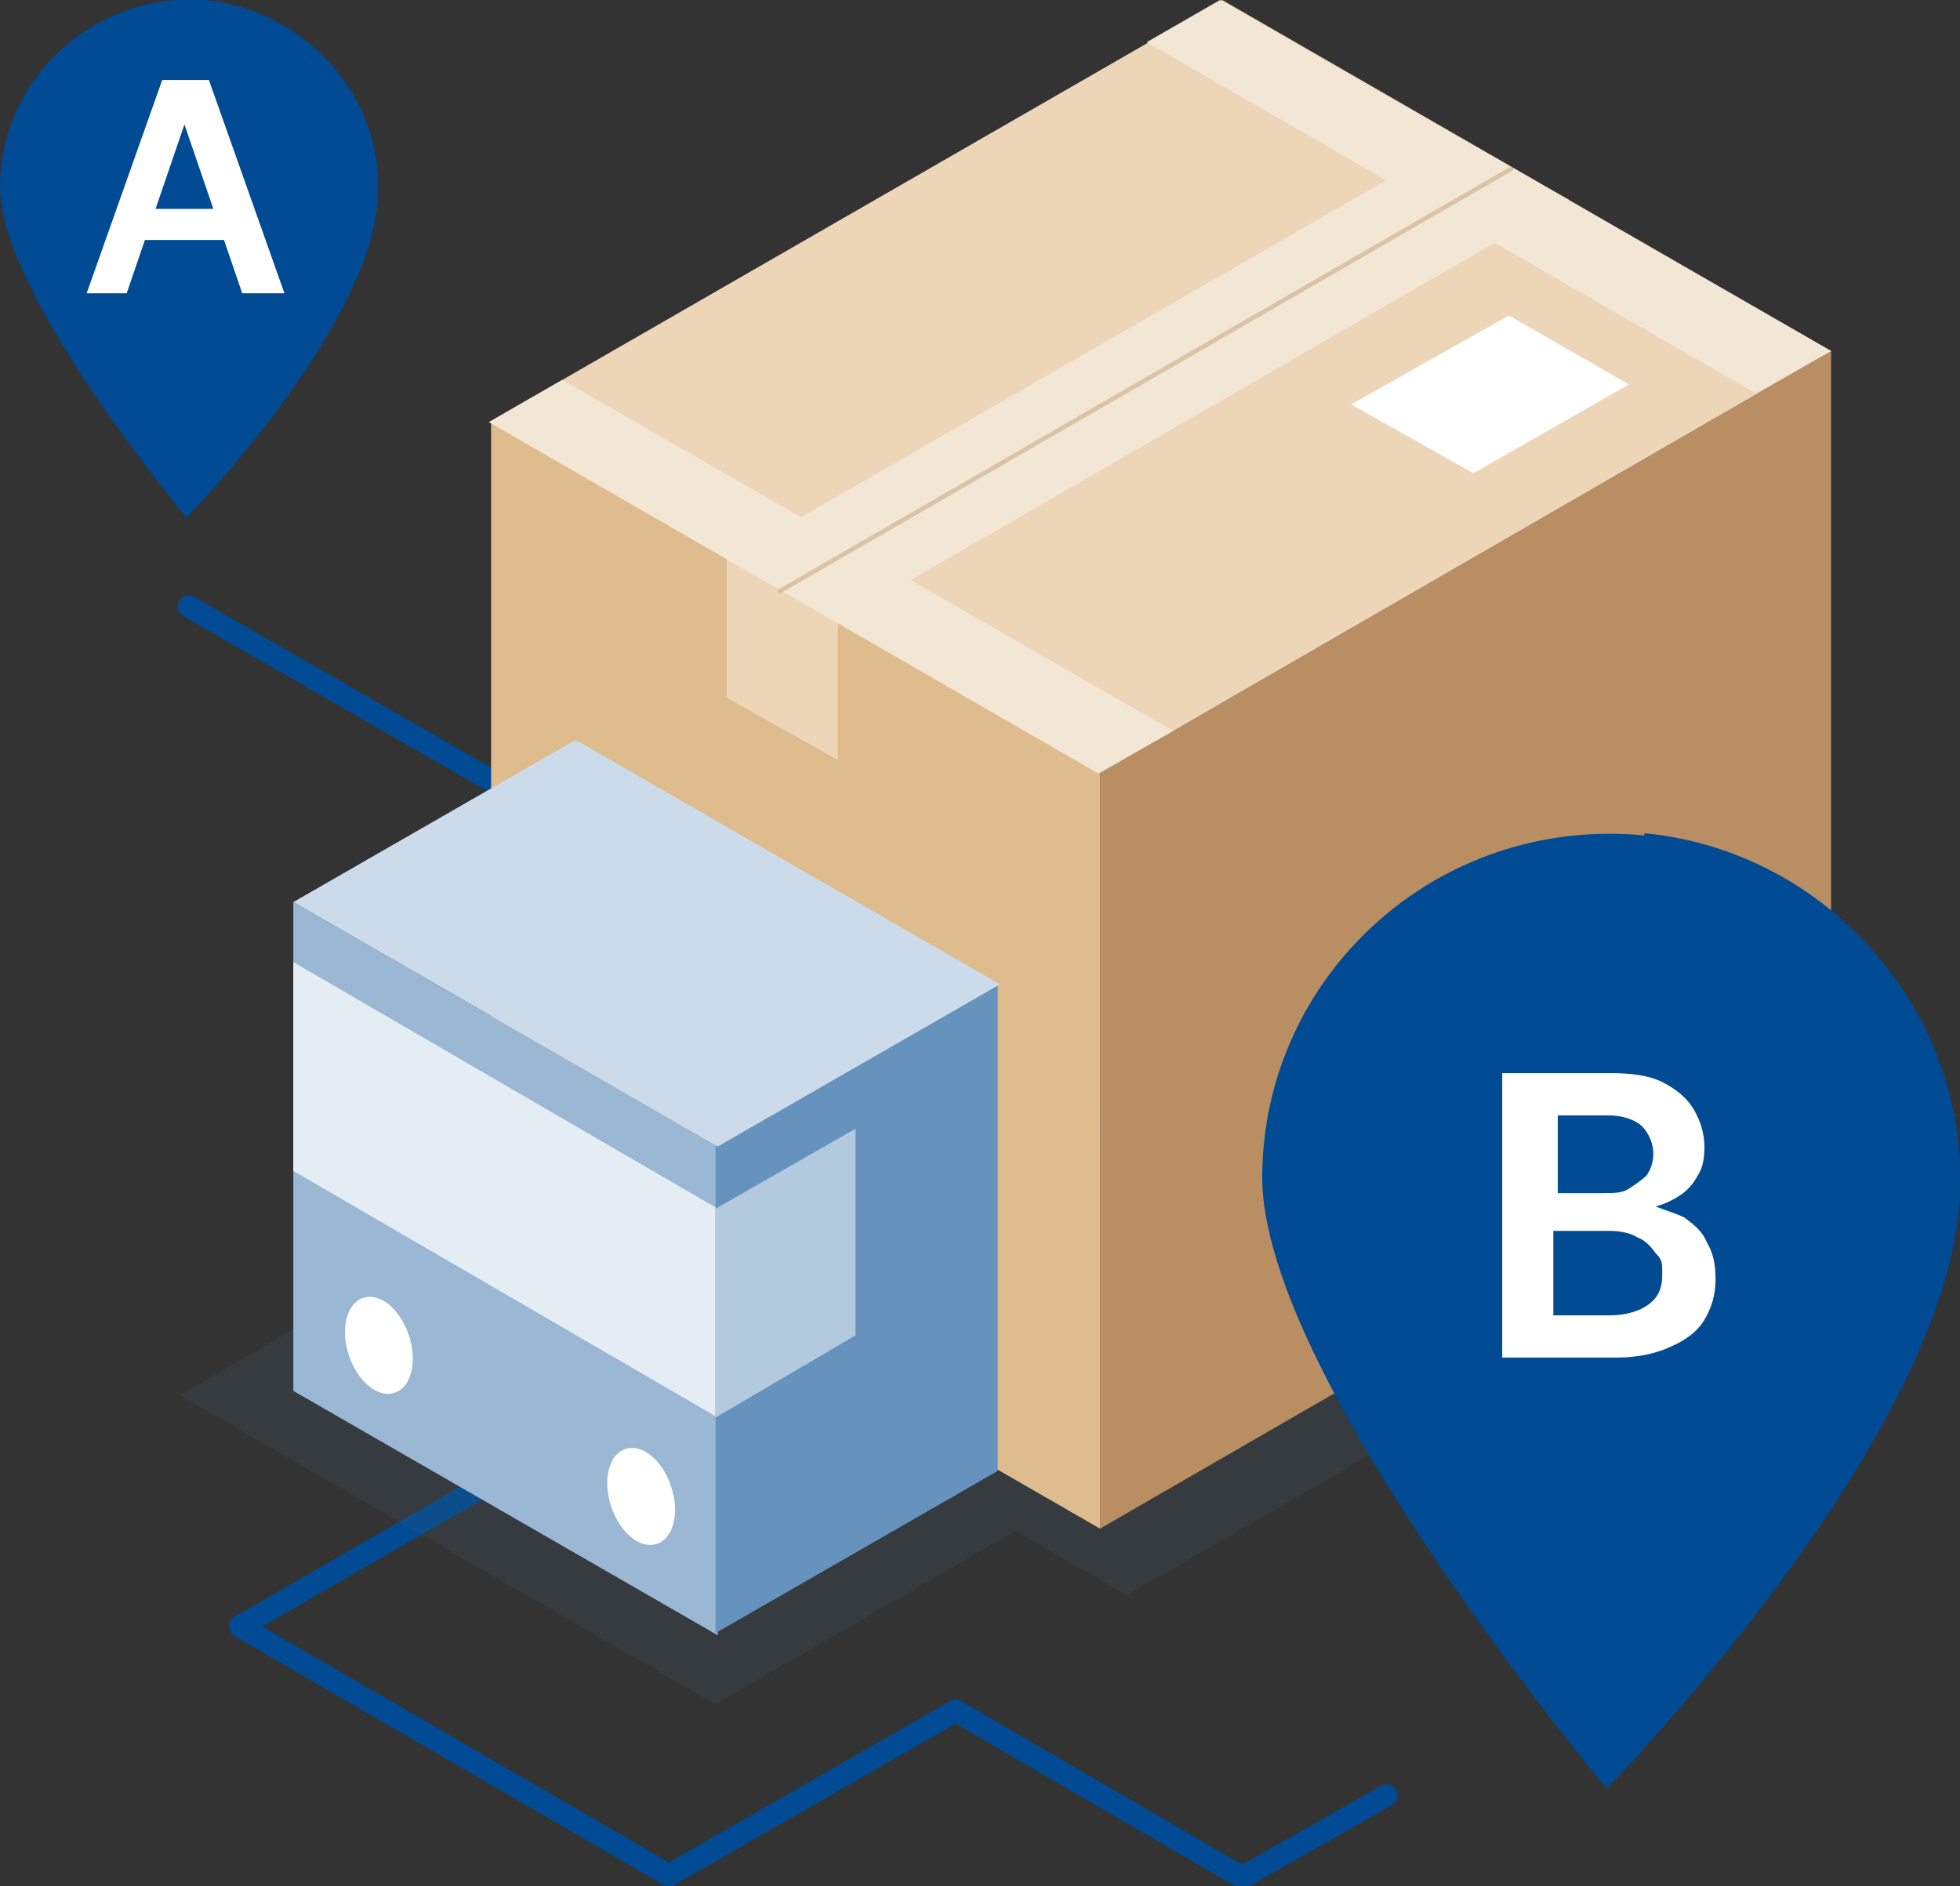
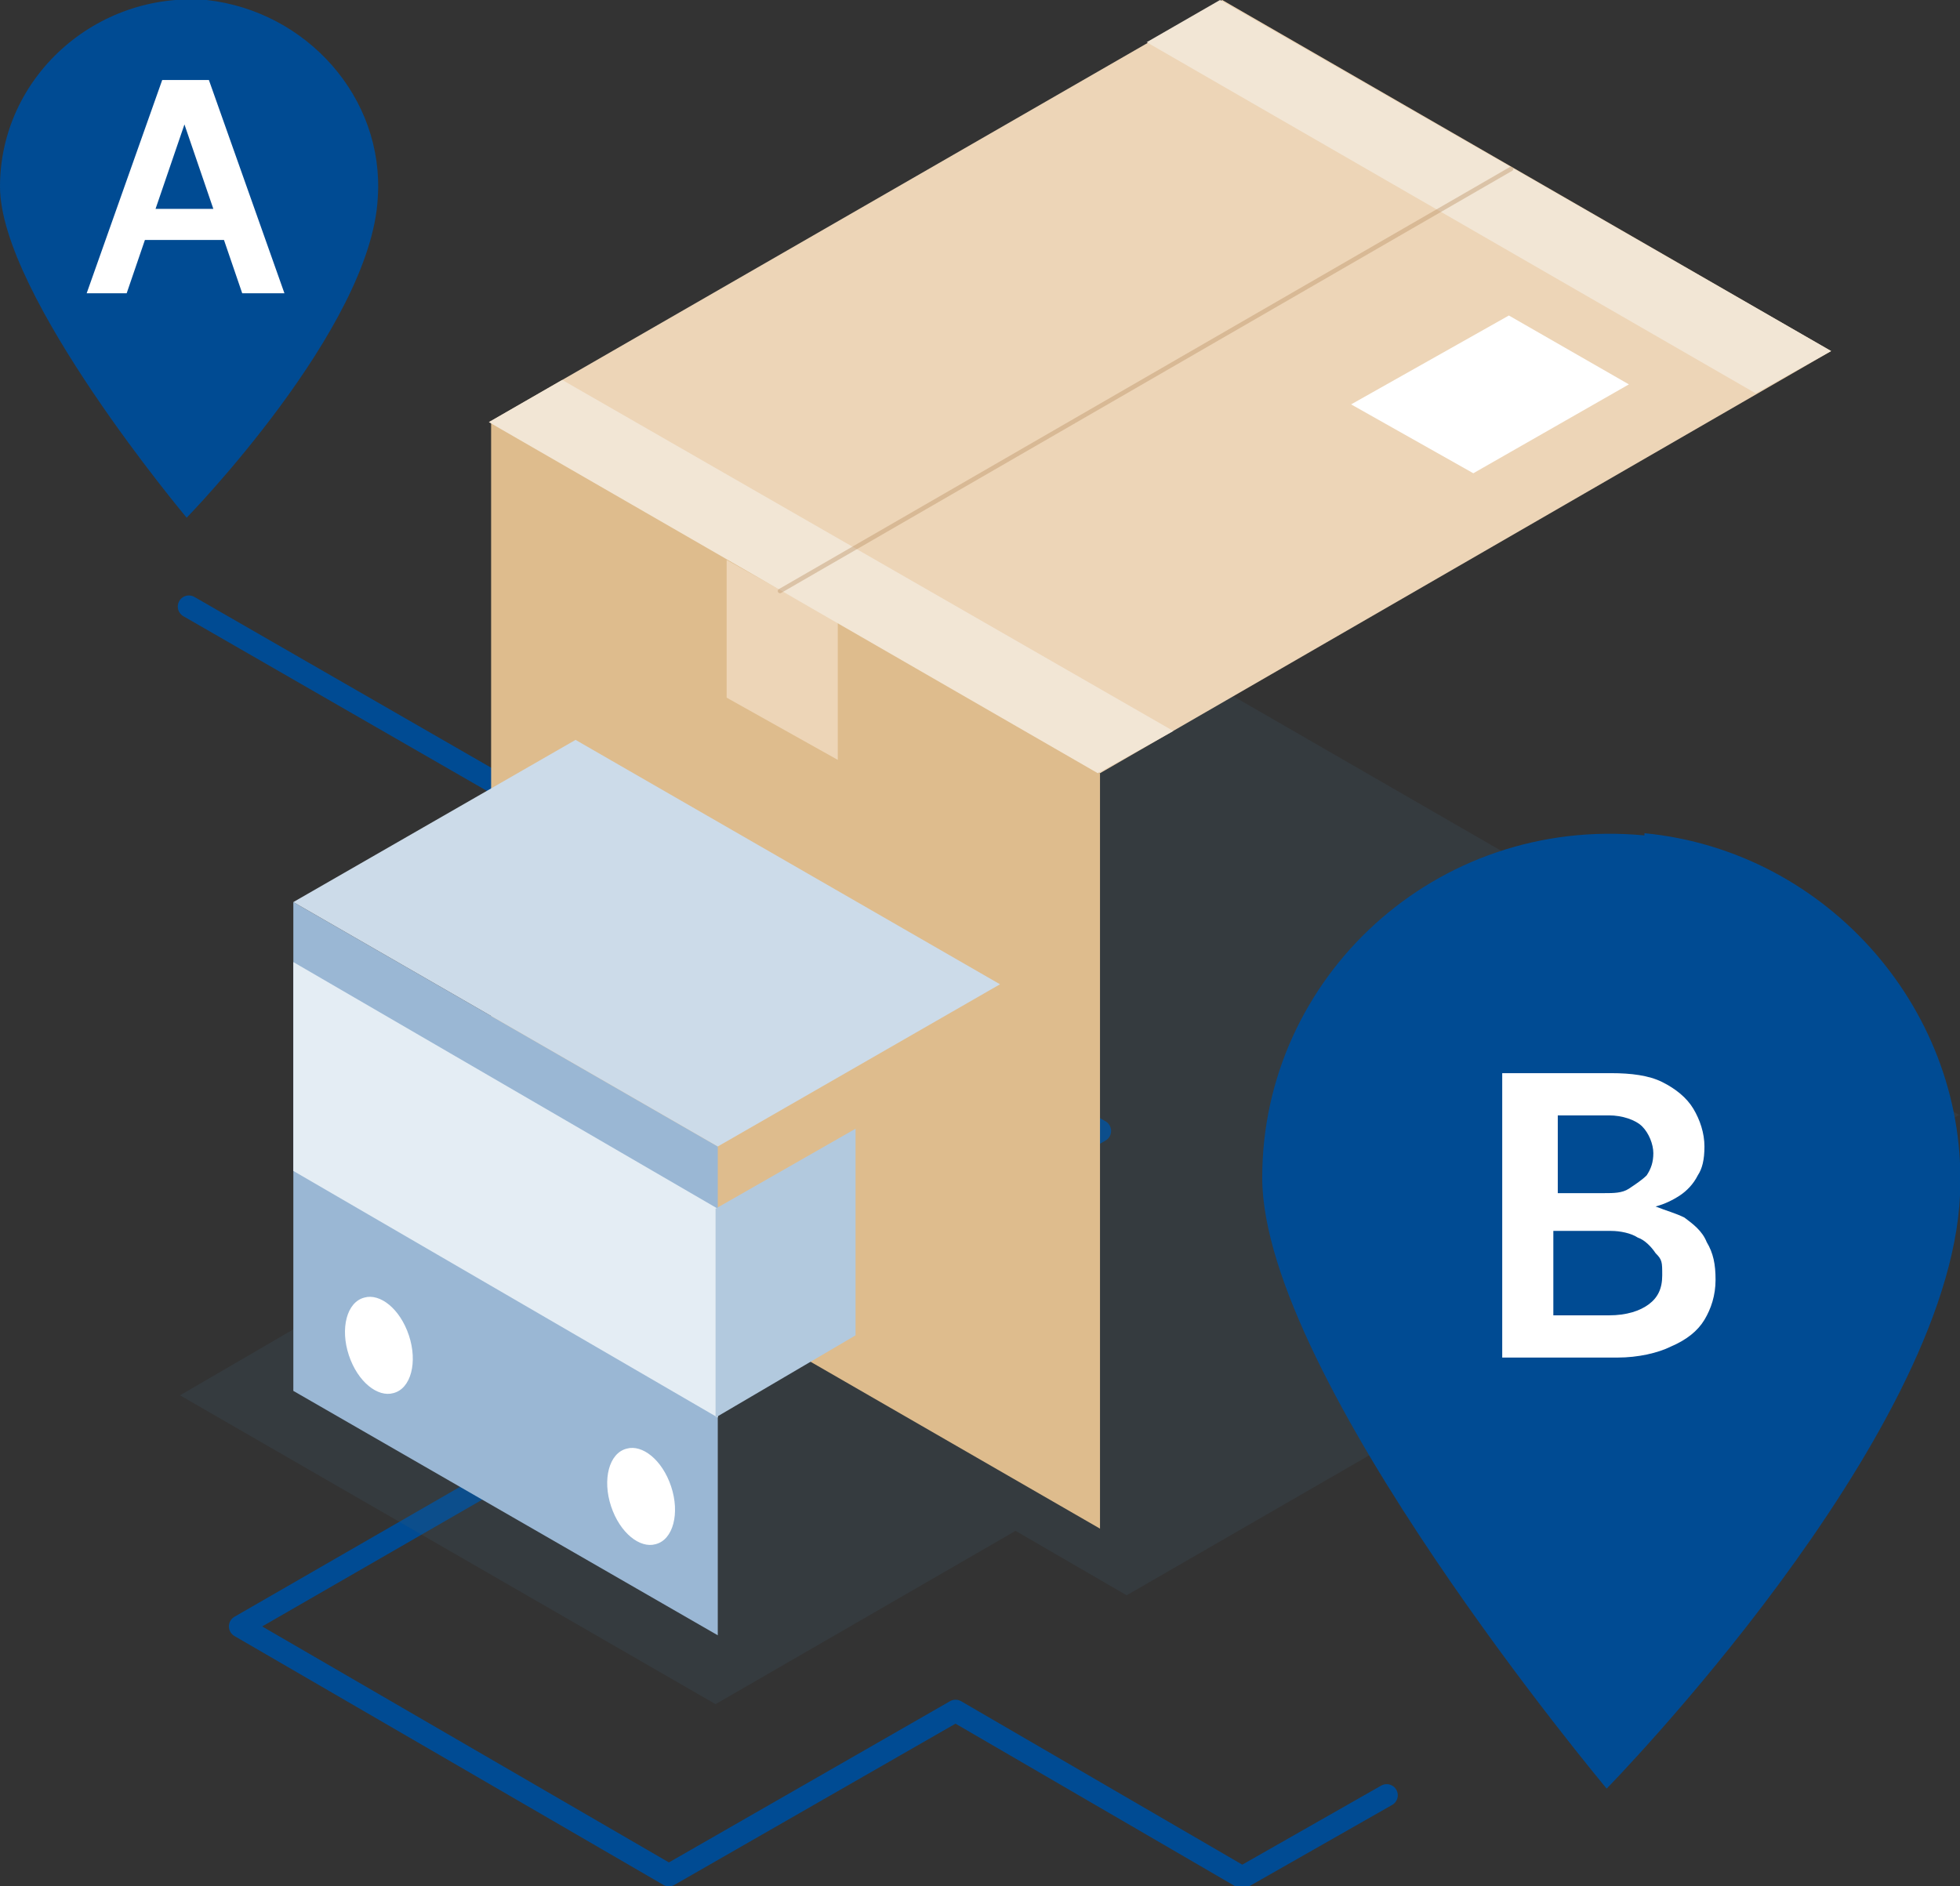
<svg xmlns="http://www.w3.org/2000/svg" viewBox="0 0 88.2 84.9">
  <rect x="0" y="0" width="88.2" height="84.9" fill="#333333" stroke="none" />
  <defs>
    <style>.st1{fill:#fff}.st10{mix-blend-mode:screen}.st11{fill:#edd5b7}.st14{fill:#f2e6d5}</style>
  </defs>
  <g style="isolation:isolate">
    <g id="Layer_1">
      <path d="M8.5 27.3l41 23.6-38.7 22.3 19.3 11.2L43 77l12.9 7.5 6.5-3.7" style="stroke:#004b93;fill:none;stroke-linecap:round;stroke-linejoin:round" />
      <path d="M88.2 50.2L51.1 28.8 13.6 50.4l7.9 4.6-13.4 7.8 24.1 13.9 13.5-7.8 5 2.9 37.6-21.7z" style="isolation:isolate;fill:#405a70;opacity:.2" />
      <path d="M49.5 34.8L22.1 19v34l27.4 15.8v-34z" style="fill:#debc8d" />
-       <path d="M49.5 34.8l32.9-19v34l-32.9 19v-34z" style="fill:#b98e62" />
      <path class="st11" d="M22 19L55 0l27.4 15.8-32.9 19L22.1 19z" />
      <path class="st11" d="M37.7 28v6.2l-5-2.8v-6.2l5 2.8z" />
-       <path class="st14" d="M70.6 9L37.7 28l-5-2.8 33-19L70.6 9z" />
      <path class="st14" d="M22 19l27.4 15.8 3.4-1.9-27.5-15.8L22 19zM51.6 1.9L79 17.7l3.4-1.9L54.9 0l-3.3 1.9z" />
      <path class="st1" d="M73.3 17.3l-7 4-5.5-3.1 7.1-4 5.4 3.1z" />
      <path d="M35.1 26.6L68 7.6" style="fill:none;stroke-linecap:round;stroke-linejoin:round;opacity:.4;stroke:#b98e62;stroke-width:.2px;isolation:isolate" />
      <path d="M13.2 40.6l19.1 11v22l-19.1-11v-22z" style="fill:#9ab7d4" />
      <path d="M13.2 43.3l19.1 11.1v9.4L13.2 52.7v-9.4z" style="fill:#e4edf4" />
-       <path d="M44.9 44.2l-12.7 7.3v22l12.7-7.3v-22z" style="fill:#6693be" />
      <path d="M13.2 40.6l19.1 11L45 44.3l-19.1-11-12.7 7.3z" style="fill:#ccdbe9" />
      <g class="st10">
        <path class="st1" d="M17.7 62.7c.8-.2 1.1-1.4.7-2.6-.4-1.2-1.3-1.9-2-1.7-.8.2-1.1 1.4-.7 2.6.4 1.2 1.3 1.9 2 1.7z" />
      </g>
      <g class="st10">
        <path class="st1" d="M29.5 69.5c.8-.2 1.1-1.4.7-2.6-.4-1.2-1.3-1.9-2-1.7-.8.2-1.1 1.4-.7 2.6.4 1.2 1.3 1.9 2 1.7z" />
      </g>
      <path d="M32.2 54.4v9.4l6.3-3.7v-9.3l-6.3 3.6z" style="fill:#b2c9de" />
      <path d="M74 37.6C64.6 36.7 56.8 44 56.8 53s15.5 27.5 15.5 27.5 15.4-15.7 15.9-26.7c.4-8.2-5.9-15.5-14.2-16.3zM9.3 0C4.3-.4 0 3.5 0 8.4s8.4 14.9 8.4 14.9 8.3-8.5 8.6-14.4C17.3 4.4 13.8.5 9.3 0z" style="fill:#004b93" />
      <path class="st1" d="M5.8 13.2H3.9l3.4-9.6h2.1l3.4 9.6h-1.9L8.3 5.6l-2.6 7.6zm.1-3.8H11v1.4H5.9V9.4zm61.7 51.7V48.3h4.9c.9 0 1.7.1 2.3.4.6.3 1.1.7 1.4 1.2.3.5.5 1.1.5 1.7s-.1 1-.3 1.3c-.2.4-.5.7-.8.9-.3.2-.7.4-1.1.5.5.2.9.3 1.3.5.4.3.8.6 1 1.1.3.5.4 1 .4 1.7s-.2 1.3-.5 1.8-.8.9-1.5 1.2c-.6.3-1.5.5-2.4.5h-5.2zm2.3-1.9h2.5c.8 0 1.4-.2 1.8-.5.4-.3.6-.7.6-1.3s0-.7-.3-1c-.2-.3-.5-.6-.8-.7-.3-.2-.8-.3-1.2-.3h-2.6v3.8zm0-5.5h2.3c.4 0 .8 0 1.1-.2.3-.2.6-.4.8-.6.2-.3.3-.6.3-1s-.2-.9-.5-1.2c-.3-.3-.9-.5-1.5-.5h-2.3v3.5z" />
    </g>
  </g>
</svg>